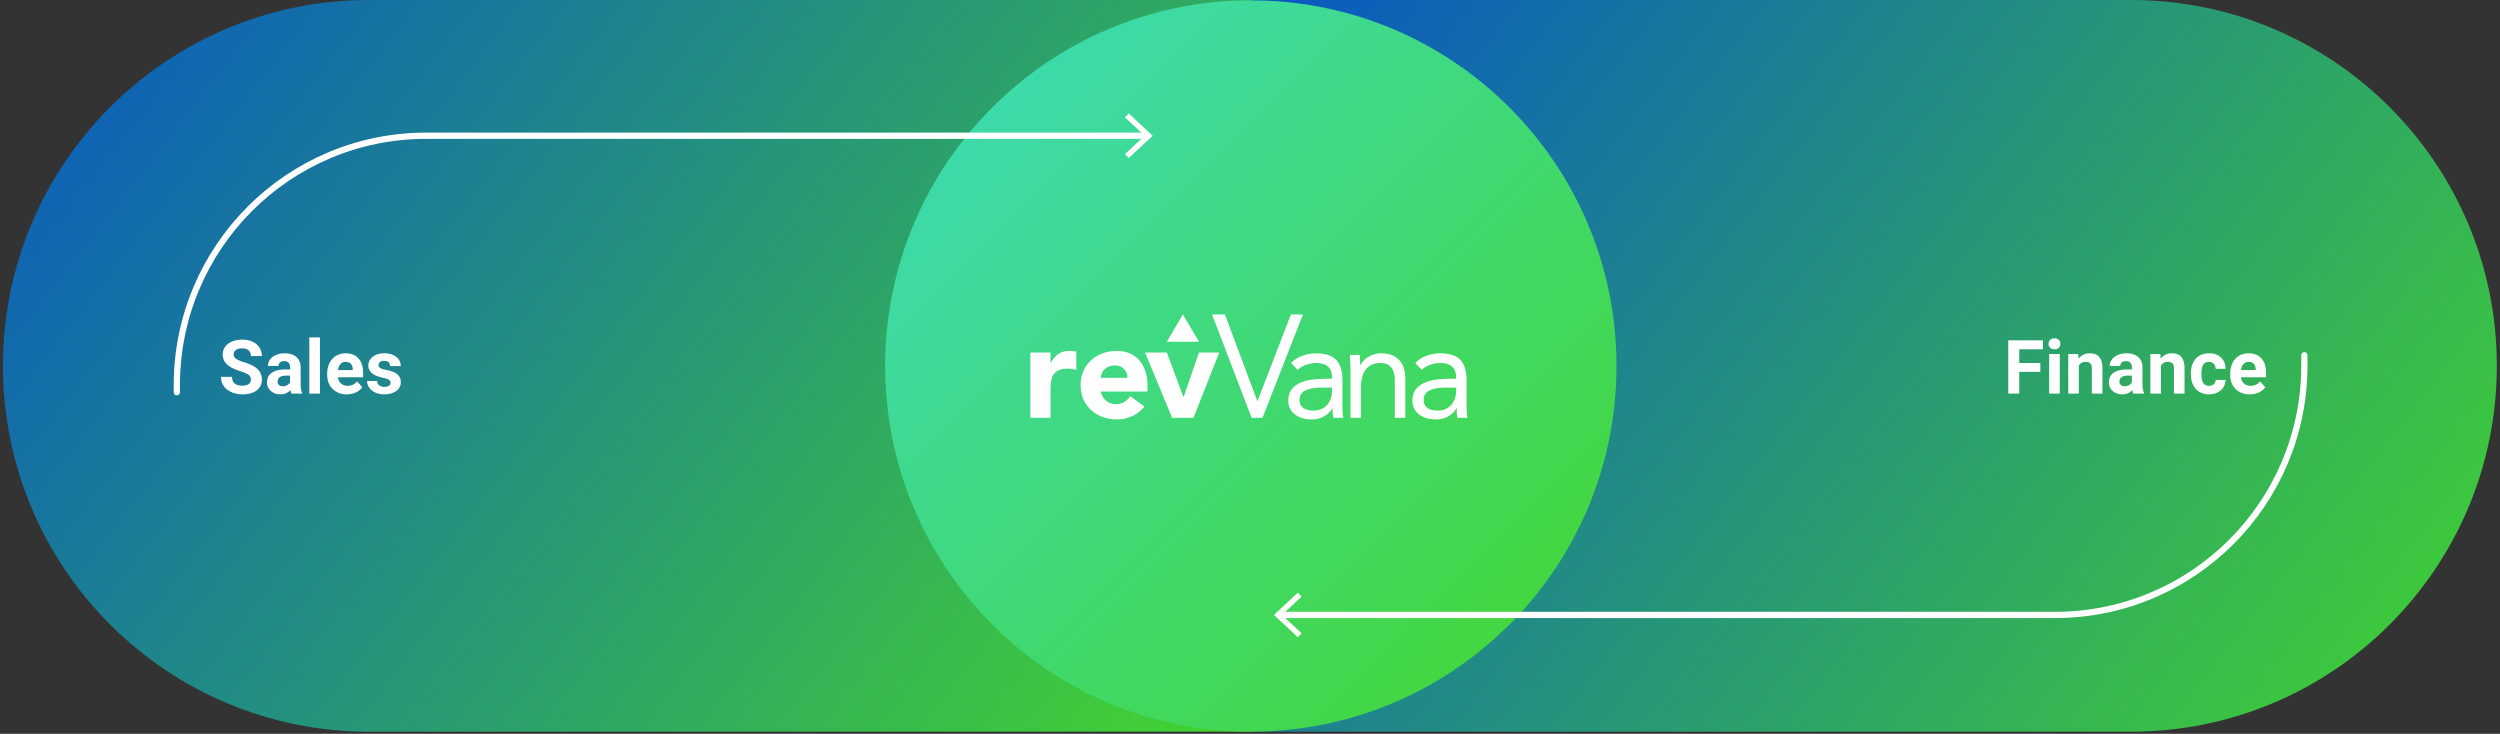
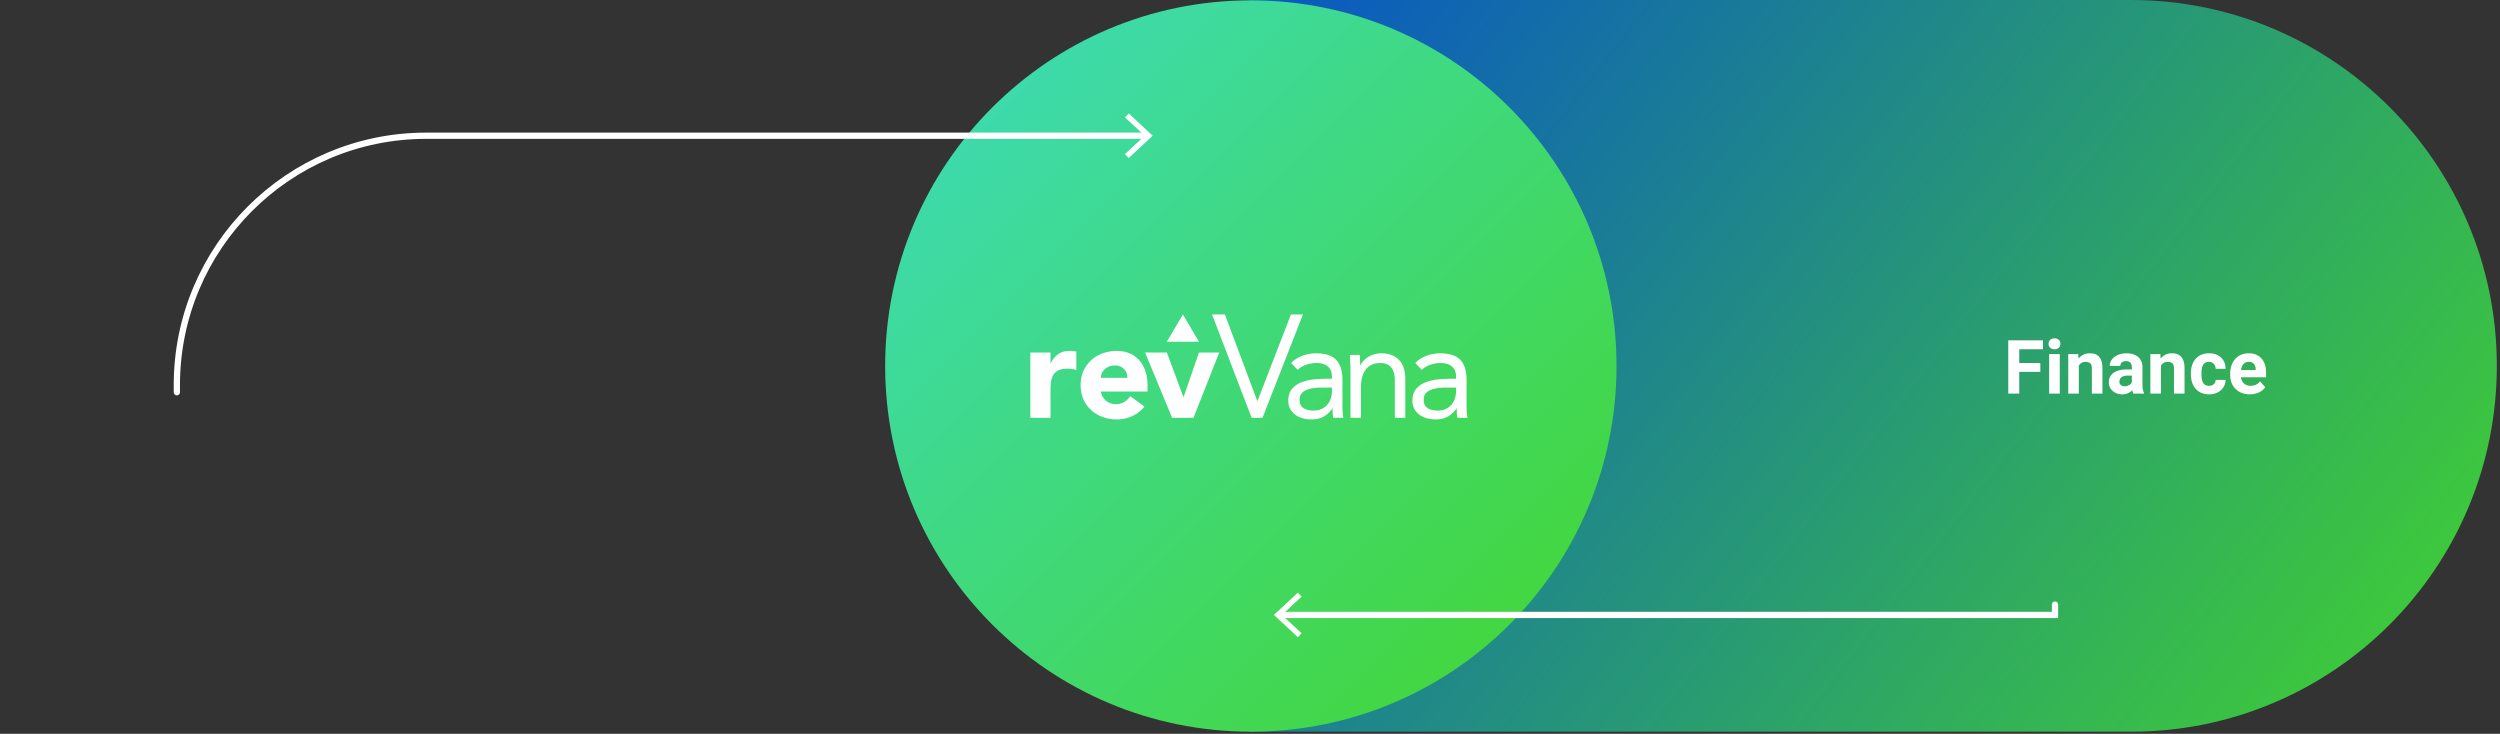
<svg xmlns="http://www.w3.org/2000/svg" width="787" height="231">
  <rect width="100%" height="100%" fill="#333333" stroke="none" />
  <defs>
    <linearGradient x1="-12.217%" y1="24.127%" x2="111.294%" y2="80.502%" id="a">
      <stop stop-color="#0957C3" offset="0%" />
      <stop stop-color="#44D62C" offset="100%" />
    </linearGradient>
    <linearGradient x1="0%" y1="0%" x2="100%" y2="100%" id="b">
      <stop stop-color="#3CDBC0" offset="0%" />
      <stop stop-color="#44D62C" offset="100%" />
    </linearGradient>
  </defs>
  <g transform="translate(.927)" fill="none" fill-rule="evenodd">
    <g fill="url(#a)">
      <path d="M392.236 0h277.669c63.606 0 115.168 51.563 115.168 115.168 0 63.606-51.562 115.169-115.168 115.169H392.236V0Z" />
-       <path d="M115.168 0h277.669v230.337H115.168C51.563 230.337 0 178.774 0 115.168 0 51.563 51.563 0 115.168 0Z" />
    </g>
    <g fill="#FFF" fill-rule="nonzero">
-       <path d="M78.046 119.51c0-.652-.23-1.152-.69-1.502-.461-.349-1.29-.717-2.487-1.105-1.198-.388-2.146-.77-2.844-1.146-1.904-1.028-2.856-2.414-2.856-4.156 0-.906.256-1.714.766-2.424s1.243-1.264 2.2-1.663c.955-.4 2.027-.6 3.217-.6 1.198 0 2.265.218 3.201.651.936.434 1.664 1.046 2.182 1.837.518.79.777 1.689.777 2.694h-3.454c0-.768-.242-1.364-.725-1.79-.484-.426-1.163-.64-2.038-.64-.845 0-1.501.18-1.97.536-.467.357-.702.827-.702 1.41 0 .545.275 1.002.824 1.37.548.369 1.356.714 2.423 1.037 1.965.59 3.397 1.324 4.295 2.199.898.875 1.347 1.965 1.347 3.27 0 1.45-.549 2.588-1.646 3.414-1.098.825-2.576 1.237-4.433 1.237-1.29 0-2.464-.236-3.523-.708-1.06-.472-1.868-1.118-2.424-1.94-.557-.821-.835-1.773-.835-2.855h3.466c0 1.85 1.105 2.775 3.316 2.775.821 0 1.462-.167 1.923-.501.46-.334.69-.8.69-1.4ZM90.85 123.91c-.154-.3-.265-.673-.334-1.118-.806.898-1.854 1.347-3.144 1.347-1.22 0-2.231-.353-3.033-1.059-.803-.706-1.204-1.596-1.204-2.671 0-1.32.49-2.334 1.468-3.04.98-.706 2.393-1.063 4.243-1.07h1.532v-.714c0-.576-.148-1.037-.444-1.382-.295-.345-.762-.518-1.399-.518-.56 0-1 .134-1.318.403-.319.269-.478.637-.478 1.105h-3.327c0-.721.222-1.39.668-2.003.445-.614 1.074-1.096 1.888-1.445.813-.35 1.727-.524 2.74-.524 1.535 0 2.754.386 3.656 1.157.902.772 1.352 1.856 1.352 3.253v5.4c.008 1.182.173 2.076.496 2.682v.196H90.85Zm-2.752-2.315c.491 0 .944-.11 1.358-.328.415-.22.722-.513.922-.881v-2.142h-1.244c-1.666 0-2.552.576-2.66 1.727l-.011.196c0 .415.146.756.437 1.025.292.268.691.403 1.198.403ZM99.784 123.91h-3.339v-17.686h3.34zM108.258 124.14c-1.827 0-3.314-.561-4.461-1.682-1.148-1.12-1.722-2.613-1.722-4.478v-.323c0-1.251.242-2.37.726-3.356.483-.986 1.168-1.746 2.055-2.28.887-.533 1.898-.8 3.034-.8 1.704 0 3.045.537 4.024 1.612.979 1.075 1.468 2.598 1.468 4.57v1.36h-7.933c.107.813.432 1.466.973 1.957.541.491 1.226.737 2.055.737 1.282 0 2.284-.465 3.005-1.393l1.635 1.83c-.499.706-1.174 1.257-2.026 1.652-.852.396-1.797.593-2.833.593Zm-.38-10.225c-.66 0-1.195.223-1.606.668-.41.445-.673 1.082-.789 1.911h4.629v-.265c-.015-.736-.215-1.306-.599-1.71-.384-.402-.929-.604-1.635-.604ZM122.017 120.466c0-.406-.201-.727-.604-.96-.403-.235-1.05-.444-1.94-.628-2.963-.622-4.445-1.881-4.445-3.777 0-1.105.459-2.028 1.376-2.769.917-.74 2.117-1.111 3.598-1.111 1.581 0 2.846.372 3.794 1.117.948.744 1.422 1.712 1.422 2.901h-3.328c0-.476-.153-.869-.46-1.18-.307-.31-.787-.466-1.44-.466-.56 0-.993.126-1.3.38a1.2 1.2 0 0 0-.46.967c0 .368.174.666.523.892.35.227.938.422 1.767.587.83.165 1.528.352 2.096.559 1.758.645 2.636 1.761 2.636 3.35 0 1.136-.487 2.056-1.462 2.758s-2.233 1.053-3.776 1.053c-1.044 0-1.971-.186-2.78-.558-.81-.372-1.446-.883-1.906-1.531-.46-.649-.691-1.35-.691-2.102h3.155c.03.591.249 1.044.656 1.359.407.315.952.472 1.635.472.637 0 1.119-.12 1.445-.363.326-.241.49-.558.49-.95Z" />
-     </g>
+       </g>
    <g fill="#FFF" fill-rule="nonzero">
      <path d="M641.366 117.059h-6.632v6.85h-3.454v-16.764h10.915v2.798h-7.461v4.329h6.632zM647.491 123.91h-3.339V111.45h3.339v12.458Zm-3.535-15.683c0-.498.167-.91.501-1.232.334-.322.789-.483 1.365-.483.568 0 1.02.161 1.358.483.338.323.507.734.507 1.232 0 .507-.171.922-.513 1.244-.341.322-.792.484-1.352.484s-1.012-.162-1.353-.484c-.342-.322-.513-.737-.513-1.244ZM653.294 111.451l.104 1.44c.89-1.114 2.084-1.67 3.58-1.67 1.32 0 2.303.388 2.948 1.163s.975 1.934.99 3.477v8.048h-3.327v-7.967c0-.707-.154-1.219-.461-1.537-.307-.319-.817-.478-1.531-.478-.937 0-1.64.399-2.107 1.197v8.785h-3.328v-12.458h3.132ZM670.657 123.91c-.154-.3-.265-.673-.334-1.118-.806.898-1.854 1.347-3.144 1.347-1.22 0-2.231-.353-3.033-1.059-.803-.706-1.204-1.596-1.204-2.671 0-1.32.49-2.334 1.468-3.04.979-.706 2.393-1.063 4.243-1.07h1.531v-.714c0-.576-.147-1.037-.443-1.382-.295-.345-.762-.518-1.399-.518-.56 0-1 .134-1.318.403-.319.269-.478.637-.478 1.105h-3.327c0-.721.222-1.39.668-2.003.445-.614 1.074-1.096 1.888-1.445.813-.35 1.727-.524 2.74-.524 1.535 0 2.754.386 3.656 1.157.901.772 1.352 1.856 1.352 3.253v5.4c.008 1.182.173 2.076.496 2.682v.196h-3.362Zm-2.752-2.315c.491 0 .944-.11 1.358-.328.415-.22.722-.513.921-.881v-2.142h-1.243c-1.666 0-2.552.576-2.66 1.727l-.011.196c0 .415.146.756.437 1.025.292.268.691.403 1.198.403ZM679.142 111.451l.104 1.44c.89-1.114 2.084-1.67 3.58-1.67 1.32 0 2.303.388 2.948 1.163s.975 1.934.99 3.477v8.048h-3.327v-7.967c0-.707-.154-1.219-.46-1.537-.308-.319-.818-.478-1.532-.478-.937 0-1.639.399-2.107 1.197v8.785h-3.328v-12.458h3.132ZM694.467 121.457c.614 0 1.113-.17 1.497-.507.383-.338.583-.787.598-1.347h3.12a4.268 4.268 0 0 1-.69 2.32 4.558 4.558 0 0 1-1.86 1.635c-.787.388-1.656.581-2.608.581-1.78 0-3.185-.566-4.214-1.698-1.028-1.132-1.542-2.696-1.542-4.692v-.219c0-1.918.51-3.45 1.53-4.593 1.022-1.144 2.423-1.716 4.203-1.716 1.559 0 2.808.443 3.748 1.33.94.886 1.418 2.067 1.434 3.54h-3.12c-.016-.644-.216-1.168-.6-1.571-.383-.403-.89-.605-1.52-.605-.774 0-1.36.282-1.755.846-.395.565-.593 1.48-.593 2.746v.346c0 1.282.196 2.203.587 2.763.392.56.987.84 1.785.84ZM707.316 124.14c-1.827 0-3.314-.561-4.461-1.682-1.148-1.12-1.722-2.613-1.722-4.478v-.323c0-1.251.242-2.37.726-3.356.483-.986 1.168-1.746 2.055-2.28.886-.533 1.898-.8 3.034-.8 1.704 0 3.045.537 4.024 1.612.978 1.075 1.468 2.598 1.468 4.57v1.36h-7.933c.107.813.432 1.466.973 1.957.54.491 1.226.737 2.055.737 1.282 0 2.283-.465 3.005-1.393l1.635 1.83c-.5.706-1.175 1.257-2.027 1.652-.852.396-1.796.593-2.832.593Zm-.38-10.225c-.66 0-1.195.223-1.606.668-.41.445-.674 1.082-.789 1.911h4.629v-.265c-.016-.736-.215-1.306-.599-1.71-.384-.402-.929-.604-1.635-.604Z" />
    </g>
    <circle fill="url(#b)" cx="392.837" cy="115.221" r="115.116" />
    <g fill="#FFF">
      <path d="M323.433 110.98h6.343v3.298h.085c.677-1.269 1.48-2.22 2.41-2.854.931-.635 2.1-.952 3.51-.952.366 0 .733.014 1.1.042.366.029.704.085 1.015.17v5.793a8.708 8.708 0 0 0-2.707-.423c-1.212 0-2.171.17-2.875.507-.705.338-1.248.811-1.629 1.417-.38.607-.627 1.332-.74 2.178-.112.846-.169 1.776-.169 2.791v8.585h-6.343V110.98ZM353.966 118.93c.028-1.072-.325-1.988-1.058-2.75-.733-.76-1.677-1.14-2.833-1.14-.705 0-1.325.113-1.86.338a4.676 4.676 0 0 0-1.375.866c-.38.353-.676.762-.888 1.227a4.04 4.04 0 0 0-.36 1.458h8.374Zm5.37 9.05c-1.015 1.296-2.298 2.297-3.848 3.002a11.539 11.539 0 0 1-4.82 1.057c-1.58 0-3.067-.254-4.463-.761-1.395-.508-2.607-1.233-3.636-2.178a10.217 10.217 0 0 1-2.432-3.404c-.592-1.325-.888-2.805-.888-4.44 0-1.636.296-3.115.888-4.44a10.242 10.242 0 0 1 2.432-3.406c1.029-.944 2.241-1.67 3.636-2.177 1.396-.508 2.883-.761 4.462-.761 1.465 0 2.798.253 3.996.761a8.326 8.326 0 0 1 3.045 2.177c.831.946 1.473 2.08 1.924 3.405.451 1.326.677 2.805.677 4.44v1.988h-14.717c.254 1.213.804 2.178 1.65 2.896.846.72 1.888 1.079 3.129 1.079 1.042 0 1.924-.232 2.643-.697a7.116 7.116 0 0 0 1.882-1.798l4.44 3.256ZM359.548 110.98h6.85l5.2 13.955h.087l4.82-13.955h6.386l-8.12 20.552h-6.723zM415.073 122.017c-2.115 0-3.793.296-5.033.888-1.24.591-1.86 1.564-1.86 2.918 0 1.24.415 2.121 1.247 2.643.83.522 1.868.782 3.108.782.958 0 1.797-.161 2.516-.487a5.28 5.28 0 0 0 1.798-1.289 5.567 5.567 0 0 0 1.1-1.882c.253-.719.394-1.486.422-2.305v-1.268h-3.298Zm-9.558-7.74a9.304 9.304 0 0 1 3.616-2.304 12.668 12.668 0 0 1 4.25-.74c2.932 0 5.046.691 6.343 2.073 1.297 1.381 1.946 3.481 1.946 6.3v8.5c0 .564.028 1.15.084 1.755.056.607.127 1.163.212 1.67h-3.172a6.866 6.866 0 0 1-.19-1.5 54.215 54.215 0 0 1-.021-1.459h-.085a7.748 7.748 0 0 1-2.601 2.494c-1.085.648-2.389.973-3.912.973-1.014 0-1.966-.127-2.854-.38-.888-.254-1.663-.628-2.326-1.121a5.523 5.523 0 0 1-1.586-1.84c-.395-.733-.592-1.578-.592-2.537 0-1.634.423-2.918 1.269-3.848.846-.93 1.896-1.622 3.15-2.073a15.532 15.532 0 0 1 4.06-.845 52.215 52.215 0 0 1 3.996-.17h1.269v-.592c0-1.437-.43-2.522-1.29-3.255-.86-.733-2.065-1.1-3.615-1.1a9.651 9.651 0 0 0-3.15.529 7.556 7.556 0 0 0-2.728 1.628l-2.073-2.157ZM424.207 116.435c0-.902-.029-1.748-.085-2.538a30.27 30.27 0 0 1-.084-2.157h3.13c0 .536.013 1.072.04 1.607.029.536.043 1.086.043 1.65h.085c.225-.48.542-.944.952-1.395a6.836 6.836 0 0 1 1.459-1.206 7.765 7.765 0 0 1 1.903-.846 7.91 7.91 0 0 1 2.283-.317c1.297 0 2.417.198 3.362.592.944.395 1.727.945 2.347 1.65.62.704 1.078 1.558 1.374 2.558.296 1.001.444 2.093.444 3.277v12.222h-3.298v-11.884c0-1.662-.366-2.973-1.1-3.933-.733-.958-1.875-1.437-3.424-1.437-1.073 0-1.996.183-2.77.55a4.902 4.902 0 0 0-1.904 1.564c-.493.677-.86 1.48-1.1 2.41-.24.931-.36 1.96-.36 3.088v9.642h-3.297v-15.097ZM454.147 122.017c-2.114 0-3.792.296-5.033.888-1.24.591-1.86 1.564-1.86 2.918 0 1.24.416 2.121 1.247 2.643.831.522 1.868.782 3.109.782.957 0 1.797-.161 2.516-.487a5.28 5.28 0 0 0 1.797-1.289 5.567 5.567 0 0 0 1.1-1.882c.253-.719.394-1.486.422-2.305v-1.268h-3.298Zm-9.557-7.74a9.304 9.304 0 0 1 3.615-2.304 12.668 12.668 0 0 1 4.25-.74c2.932 0 5.046.691 6.343 2.073 1.297 1.381 1.946 3.481 1.946 6.3v8.5c0 .564.028 1.15.085 1.755.056.607.126 1.163.21 1.67h-3.17a6.866 6.866 0 0 1-.19-1.5 54.216 54.216 0 0 1-.022-1.459h-.085a7.748 7.748 0 0 1-2.6 2.494c-1.086.648-2.39.973-3.912.973-1.015 0-1.967-.127-2.855-.38-.887-.254-1.663-.628-2.326-1.121a5.53 5.53 0 0 1-1.585-1.84c-.395-.733-.592-1.578-.592-2.537 0-1.634.423-2.918 1.268-3.848.846-.93 1.896-1.622 3.15-2.073a15.532 15.532 0 0 1 4.06-.845 52.215 52.215 0 0 1 3.996-.17h1.27v-.592c0-1.437-.43-2.522-1.29-3.255-.86-.733-2.066-1.1-3.616-1.1a9.651 9.651 0 0 0-3.15.529 7.556 7.556 0 0 0-2.728 1.628l-2.072-2.157ZM409.24 98.987h-3.775l-10.522 27.216h-.085l-10.194-27.216h-4.04l12.459 32.545h3.425zM366.399 107.57h10.106l-5.053-8.583z" />
    </g>
-     <path d="M401.96 193.581h244.03c43.353 0 78.498-35.145 78.498-78.499v-3.249" stroke="#FFF" stroke-width="1.965" stroke-linecap="round" />
+     <path d="M401.96 193.581h244.03v-3.249" stroke="#FFF" stroke-width="1.965" stroke-linecap="round" />
    <path fill="#FFF" d="m407.651 200.605 1.171-1.257-6.203-5.766 6.203-5.766-1.17-1.258-7.555 7.024z" />
    <path d="M360.085 42.73h-226.84c-43.354 0-78.499 35.145-78.499 78.498v2.251" stroke="#FFF" stroke-width="1.965" stroke-linecap="round" />
    <path fill="#FFF" d="m354.394 35.705-1.17 1.258 6.202 5.765-6.203 5.766 1.171 1.258 7.554-7.024z" />
  </g>
</svg>